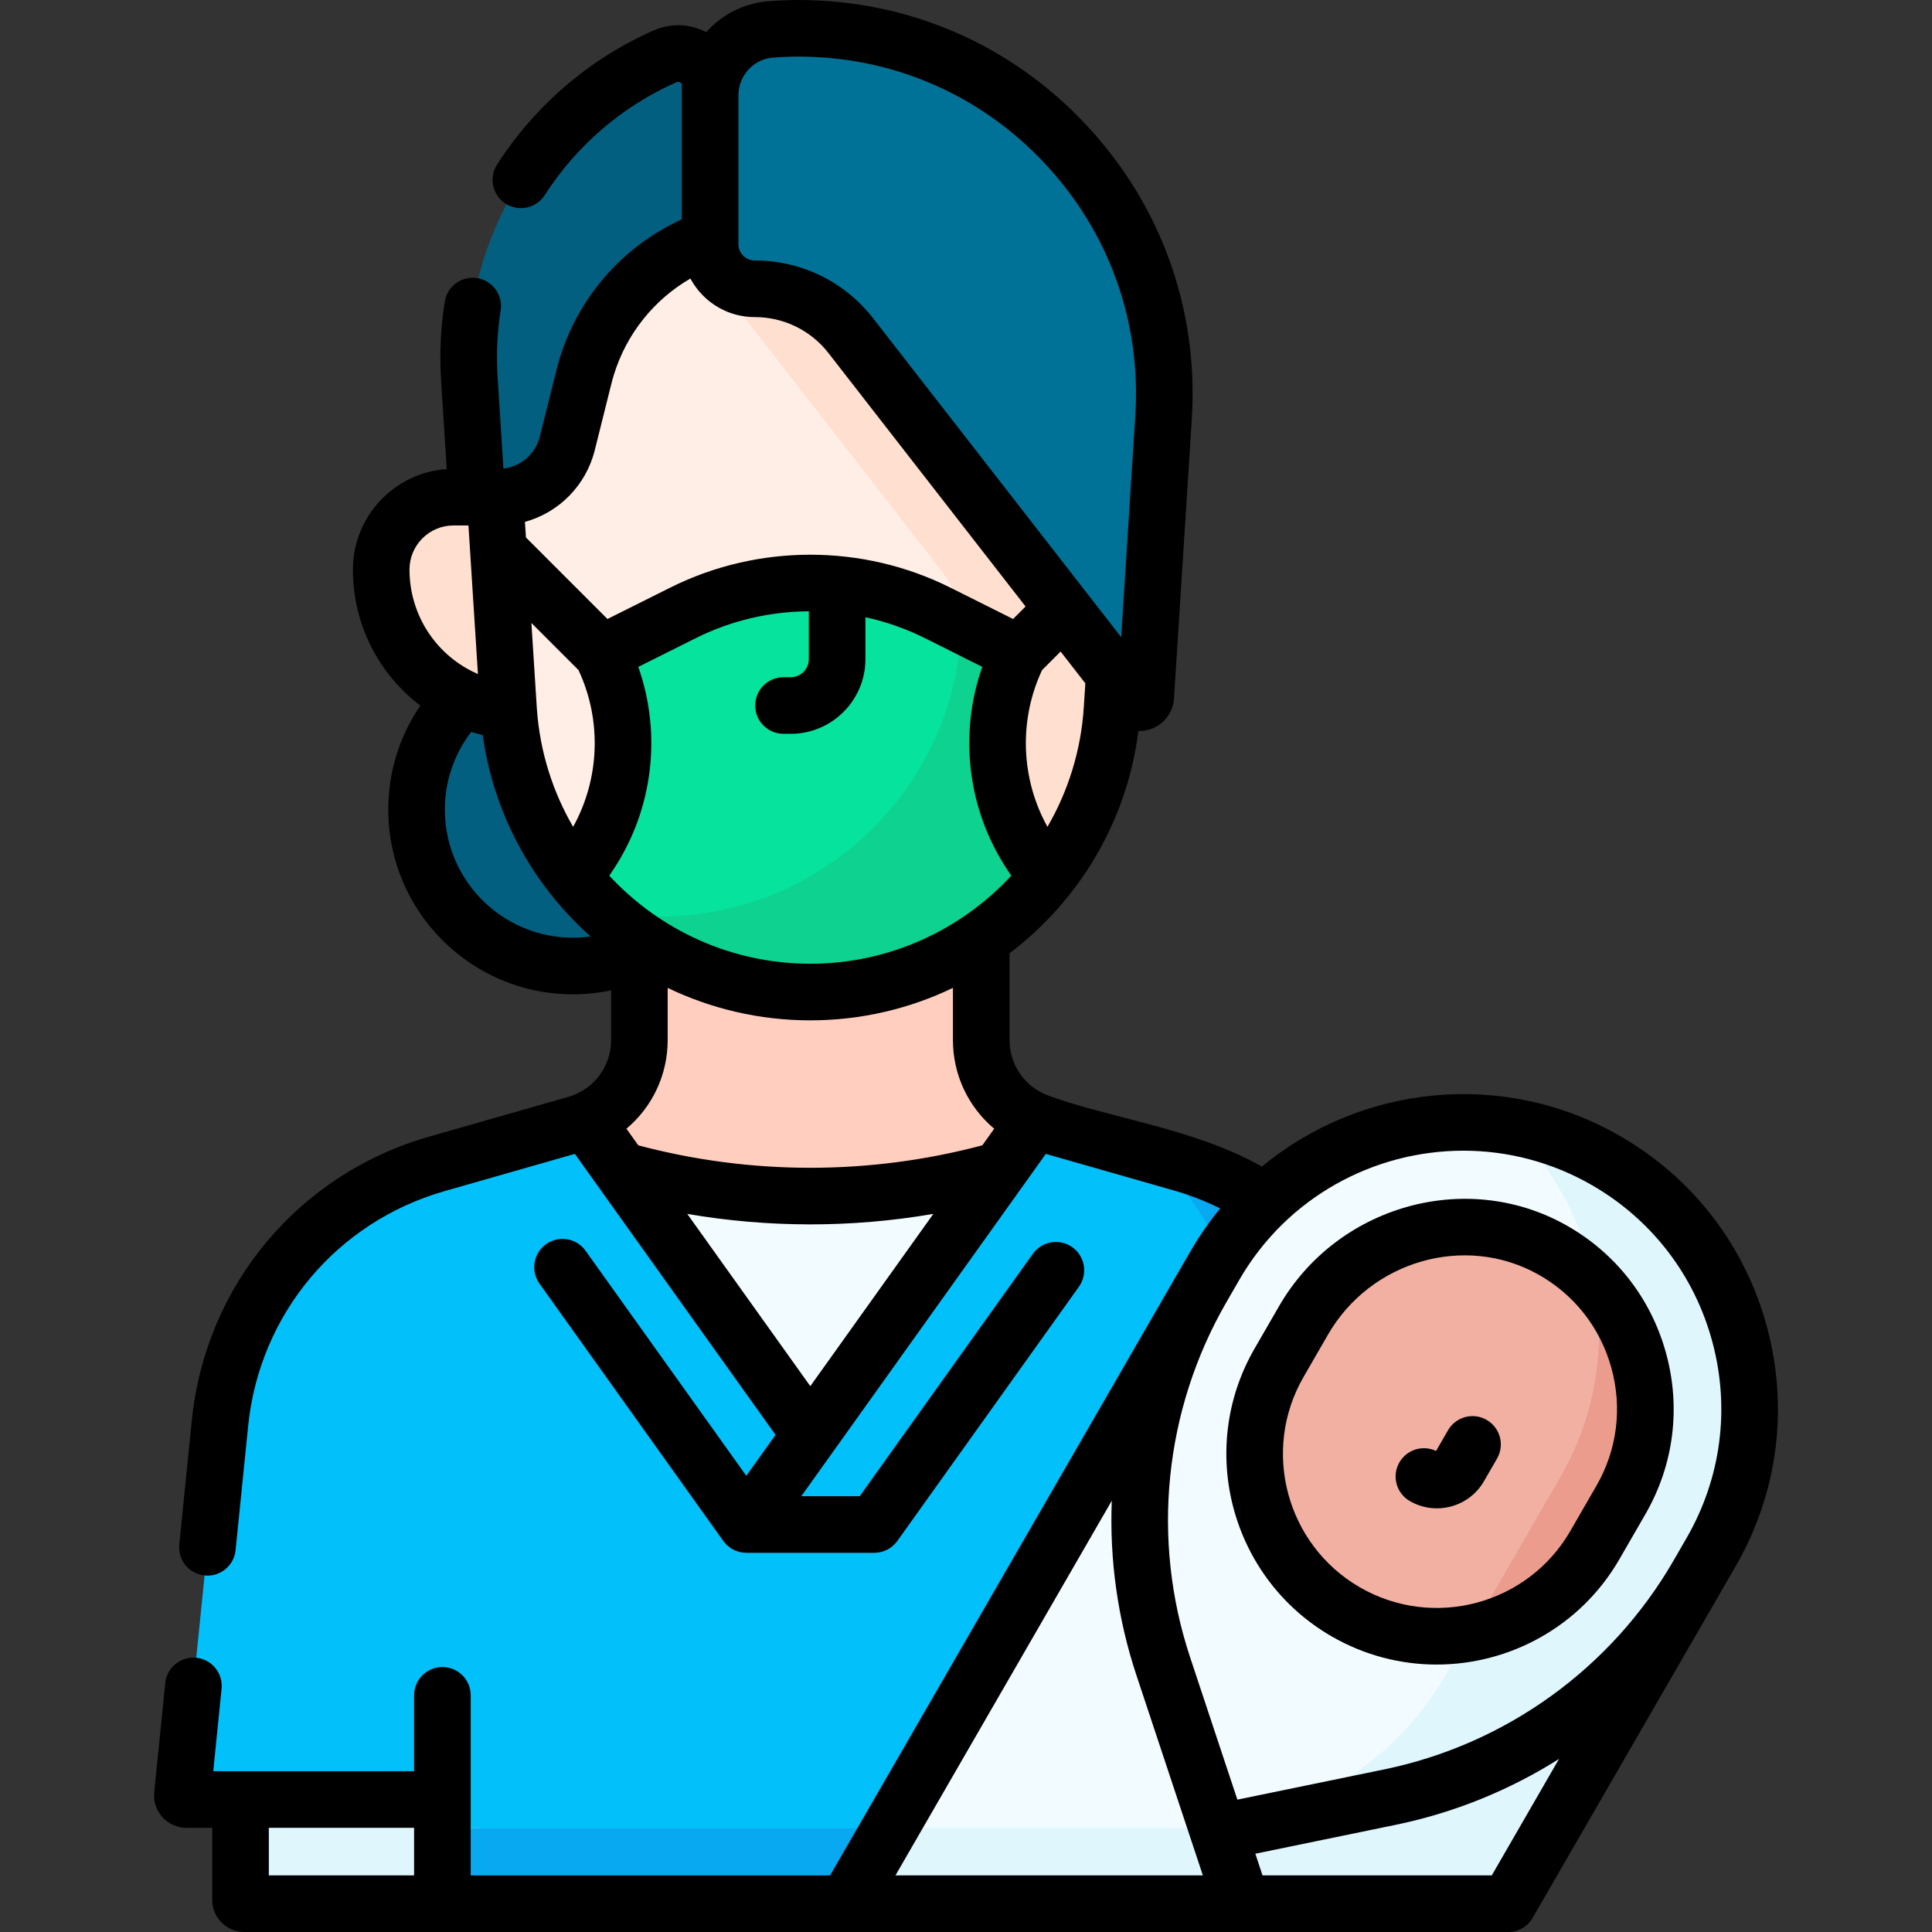
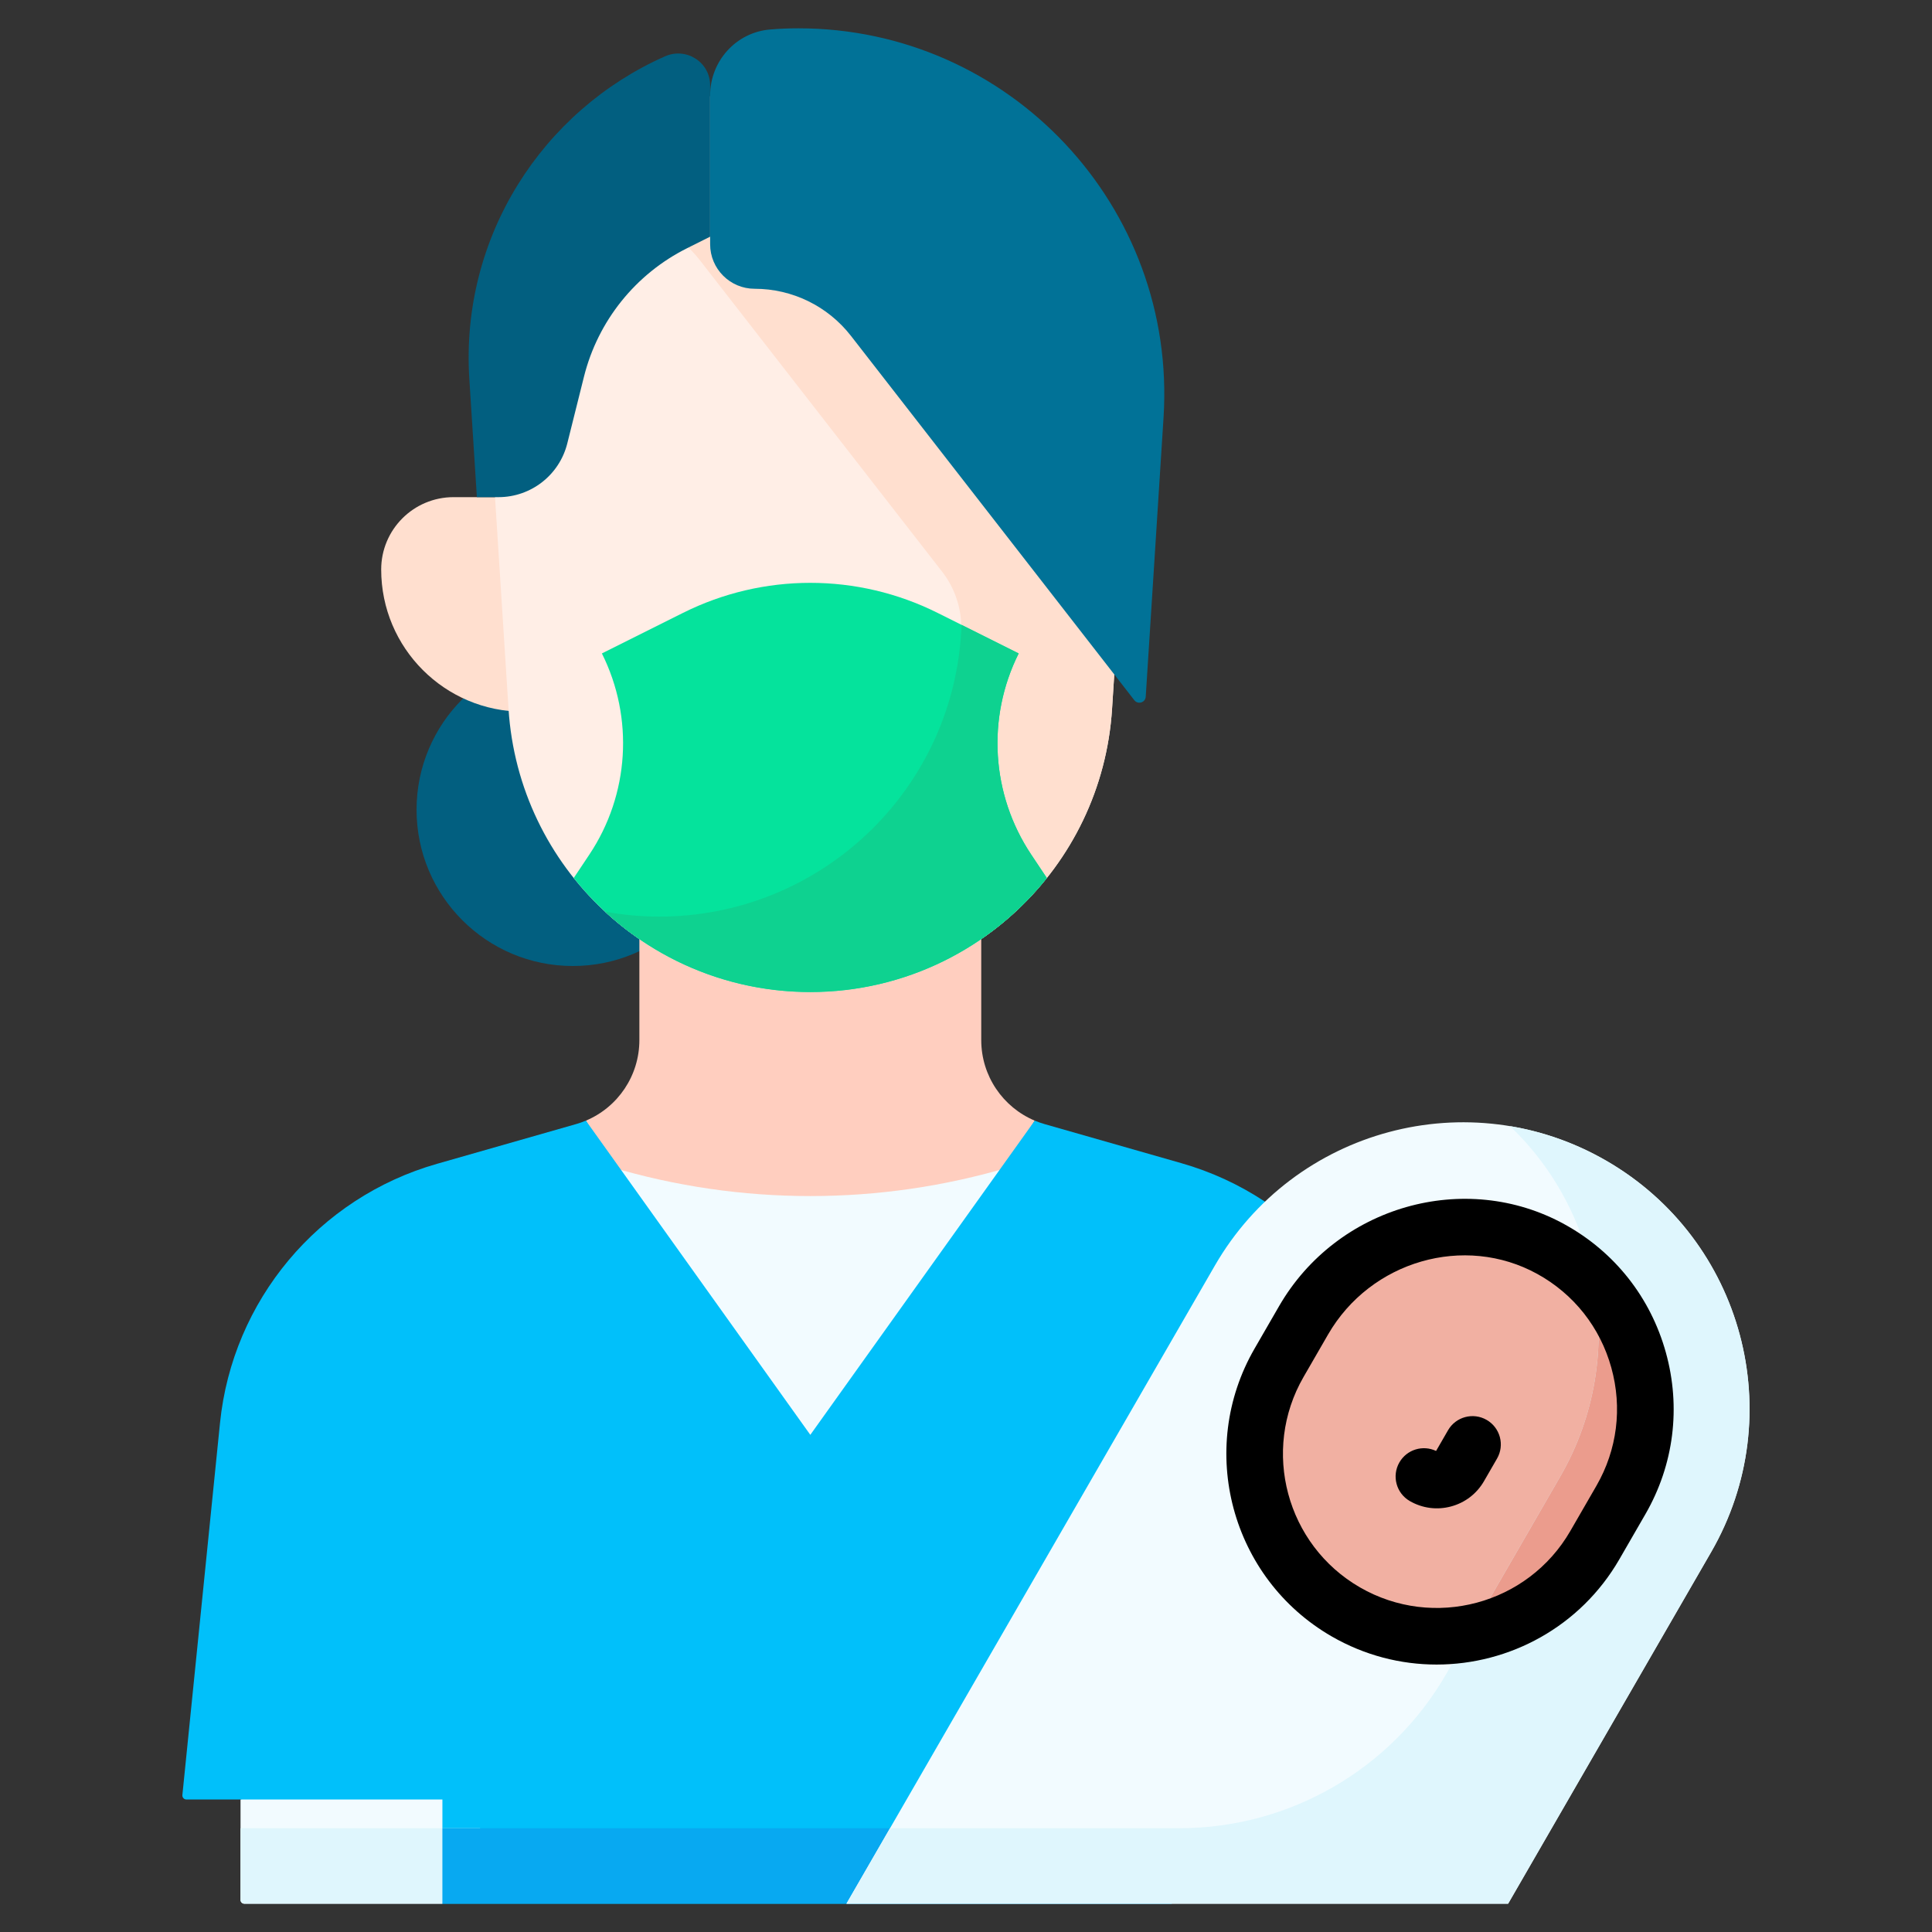
<svg xmlns="http://www.w3.org/2000/svg" id="Capa_1" enable-background="new 0 0 512 512" height="512" viewBox="0 0 512 512" width="512">
  <rect x="0" y="0" width="512" height="512" fill="#333333" stroke="none" />
  <g>
    <circle cx="151.81" cy="214.584" fill="#025f80" r="41.417" />
    <path d="m260.04 275.643v-26.768h-90.599v26.768c0 9.38-5.654 17.763-14.178 21.339l24.158 41.851c34.498 10.28 34.524 10.279 69.022-.001l25.774-41.851c-8.425-3.541-14.177-11.844-14.177-21.338z" fill="#ffcebf" />
    <path d="m161.849 309.261 52.89 98.6 52.891-98.6c-34.498 10.28-71.282 10.28-105.781 0z" fill="#f2fbff" />
    <path d="m143.67 131.75h-23.475c-10.59 0-19.175 8.585-19.175 19.175 0 20.809 16.869 37.679 37.679 37.679h.724z" fill="#ffdfcf" />
    <path d="m214.735 262.903c-42.276 0-77.279-32.842-79.971-75.031l-4.859-76.151c-3.125-48.975 35.755-90.415 84.83-90.415 49.075 0 87.955 41.44 84.83 90.415l-4.859 76.151c-2.692 42.189-37.696 75.031-79.971 75.031z" fill="#ffeee6" />
    <path d="m214.735 21.306c-25.98 0-49.103 11.614-64.649 29.812 2.137 3.259 5.872 5.386 10.094 5.41 9.906.057 19.243 4.653 25.329 12.478l64.152 82.481c3.626 4.662 5.42 10.49 5.044 16.384-2.692 42.19-37.696 75.031-79.971 75.031-4.91 0-9.722-.443-14.397-1.293 14.326 13.245 33.471 21.293 54.398 21.293 42.276 0 77.279-32.841 79.971-75.031l4.859-76.151c3.125-48.974-35.755-90.414-84.83-90.414z" fill="#ffdfcf" />
    <path d="m63.742 476.889v26.611c0 .552.448 1 1 1h52.496l27.611-55.222z" fill="#f2fbff" />
    <path d="m379.438 475.714-8.794-97.861c-2.954-32.875-25.844-60.541-57.583-69.603-12.062-3.444-23.651-6.756-36.234-10.351-.895-.256-1.765-.563-2.61-.918l-59.477 83.269c-46.279-64.791-47.842-66.979-59.477-83.267-.843.354-1.713.66-2.61.916-7.763 2.217-20.084 5.739-36.86 10.531-31.423 8.975-54.209 36.203-57.497 68.717l-9.965 98.556c-.064.635.434 1.186 1.072 1.186h67.836v27.611h193.277v-27.611h67.849c.633 0 1.13-.544 1.073-1.175z" fill="#01c0fa" />
    <path d="m63.742 484.499v19.001c0 .552.448 1 1 1h52.496l10-20.001z" fill="#dff6fd" />
    <path d="m117.239 484.499h193.277v20.001h-193.277z" fill="#08a9f1" />
-     <path d="m379.438 475.714-8.794-97.861c-2.954-32.875-25.844-60.541-57.583-69.603-2.781-.794-5.536-1.581-8.285-2.366 14.529 13.187 24.033 31.575 25.866 51.968l8.204 91.291c.374 4.16-2.903 7.744-7.079 7.744-3.33 0-6.03 2.7-6.03 6.03v13.971h52.628c.633.001 1.13-.543 1.073-1.174z" fill="#08a9f1" />
    <path d="m269.962 173.167-21.488-10.743c-21.24-10.619-46.239-10.619-67.479 0l-21.488 10.743c8.537 17.074 7.271 37.413-3.318 53.296l-4.145 6.218c14.725 18.472 37.41 30.221 62.696 30.221 25.283 0 47.965-11.747 62.69-30.214l-4.15-6.225c-10.588-15.883-11.855-36.222-3.318-53.296z" fill="#05e39c" />
    <path d="m273.275 226.463c-10.589-15.883-11.855-36.223-3.318-53.296l-15.108-7.554-.144 2.258c-2.692 42.19-37.696 75.031-79.971 75.031-4.91 0-9.722-.444-14.397-1.293 14.326 13.246 33.471 21.294 54.399 21.294 25.262 0 47.928-11.727 62.654-30.169.009-.011.018-.022.026-.033.003-.004.007-.008.01-.012z" fill="#0ed290" />
    <path d="m154.756 99.833-4.42 17.68c-2.092 8.368-9.61 14.238-18.236 14.238h-5.722l-1.999-31.333c-2.409-37.758 19.477-71.158 51.855-85.488 5.625-2.49 11.96 1.539 11.96 7.69v40.103l-6.125 3.063c-13.638 6.818-23.615 19.255-27.313 34.047z" fill="#025f80" />
-     <path d="m188.194 64.726v-39.479c0-9.024 6.852-16.663 15.843-17.428 2.477-.211 4.986-.318 7.52-.318 55.996 0 100.359 47.284 96.794 103.167l-4.72 73.973c-.099 1.551-2.063 2.155-3.017.929l-75.104-96.563c-6.124-7.873-15.539-12.478-25.514-12.478-6.518-.001-11.802-5.285-11.802-11.803z" fill="#017297" />
+     <path d="m188.194 64.726v-39.479c0-9.024 6.852-16.663 15.843-17.428 2.477-.211 4.986-.318 7.52-.318 55.996 0 100.359 47.284 96.794 103.167l-4.72 73.973c-.099 1.551-2.063 2.155-3.017.929l-75.104-96.563c-6.124-7.873-15.539-12.478-25.514-12.478-6.518-.001-11.802-5.285-11.802-11.803" fill="#017297" />
    <path d="m399.671 504.499 53.794-93.174c20.968-36.317 8.525-82.755-27.792-103.723-36.317-20.967-82.755-8.524-103.723 27.792l-97.633 169.106z" fill="#f2fbff" />
    <path d="m338.959 361.156 6.497-11.253c13.229-22.914 42.437-31.64 65.597-18.848 23.7 13.089 31.977 43.122 18.5 66.465l-6.903 11.956c-13.343 23.111-42.895 31.029-66.006 17.686-23.11-13.344-31.028-42.895-17.685-66.006z" fill="#f1b0a2" />
    <path d="m425.673 307.602c-8.13-4.694-16.766-7.713-25.511-9.165 24.771 23.621 31.174 61.931 13.301 92.887l-30.229 52.358c-14.582 25.257-41.531 40.816-70.695 40.816h-76.675l-11.548 20.001h175.354l53.794-93.174c20.969-36.317 8.526-82.755-27.791-103.723z" fill="#dff6fd" />
    <path d="m422.651 409.475 6.903-11.956c11.029-19.103 7.488-42.685-7.15-57.796 3.131 17.103.435 35.363-8.94 51.6l-23.974 41.525c13.456-2.465 25.785-10.597 33.161-23.373z" fill="#eb9c8d" />
    <path d="m332.464 357.405c-15.389 26.656-6.224 60.863 20.431 76.252 8.769 5.063 18.351 7.467 27.816 7.467 19.305 0 38.108-10.012 48.435-27.898l6.903-11.956c7.545-13.069 9.468-28.292 5.414-42.867-4.052-14.569-13.564-26.613-26.783-33.914-26.428-14.595-60.395-4.878-75.719 21.664zm12.99 7.501 6.497-11.252c11.266-19.513 36.152-26.706 55.476-16.033 9.664 5.337 16.619 14.146 19.583 24.803 2.966 10.663 1.562 21.795-3.953 31.347l-6.903 11.956c-11.253 19.492-36.268 26.193-55.76 14.941-19.491-11.256-26.193-36.27-14.94-55.762z" />
    <path d="m373.603 397.789c3.335 1.926 7.219 2.433 10.929 1.44 3.716-.996 6.823-3.379 8.746-6.711l3.451-5.978c2.071-3.587.842-8.174-2.745-10.246-3.589-2.071-8.175-.843-10.245 2.745l-3.164 5.481c-3.498-1.668-7.746-.39-9.717 3.024-2.071 3.586-.842 8.173 2.745 10.245z" />
-     <path d="m468.295 351.766c-5.768-21.526-19.573-39.518-38.873-50.66-31.028-17.913-68.898-13.566-95 8.05-17.871-10.197-41.793-13.109-57.299-19.09-5.822-2.447-9.584-8.109-9.584-14.423v-23.012c18.311-13.872 31.112-34.806 34.142-58.905 1.01.023 1.994-.112 2.969-.413 3.682-1.134 6.22-4.351 6.466-8.197l4.719-73.973c1.858-29.117-8.114-56.871-28.077-78.149-19.962-21.276-47.024-32.994-76.201-32.994-2.72 0-5.465.116-8.156.346-6.432.546-12.159 3.608-16.253 8.164-4.313-2.259-9.422-2.441-13.95-.438-17.02 7.532-31.359 19.818-41.469 35.531-2.241 3.484-1.234 8.125 2.249 10.367 3.483 2.24 8.125 1.234 10.366-2.249 8.518-13.24 20.595-23.589 34.926-29.932.362-.158.702-.138 1.014.066.409.267.409.629.409.766v35.467l-1.979.99c-15.615 7.807-27 21.999-31.234 38.936l-4.42 17.679c-1.155 4.62-5.037 7.949-9.65 8.481l-1.546-24.234c-.378-5.924-.105-11.867.812-17.664.647-4.091-2.146-7.933-6.238-8.579-4.086-.642-7.933 2.146-8.579 6.238-1.088 6.885-1.413 13.938-.965 20.961l1.494 23.415c-13.869.932-24.868 12.513-24.868 26.615 0 14.68 6.946 27.793 17.882 36.063-5.534 8.062-8.509 17.59-8.509 27.595 0 26.973 21.944 48.917 48.917 48.917 3.444 0 6.828-.35 10.131-1.046v13.189c0 7.019-4.621 13.12-11.347 15.044l-36.86 10.531c-34.591 9.88-59.281 39.388-62.899 75.175l-3.327 32.902c-.417 4.121 2.587 7.8 6.708 8.217 4.098.421 7.799-2.572 8.217-6.707l3.327-32.902c2.997-29.64 23.445-54.078 52.095-62.26l34.484-9.852 53.186 74.46-7.748 10.847-42.6-59.639c-2.408-3.372-7.093-4.153-10.463-1.743-3.371 2.407-4.152 7.091-1.744 10.462l48.633 68.087c1.382 2 3.681 3.238 6.167 3.238h33.927c2.422 0 4.695-1.17 6.103-3.141l48.123-67.373c2.408-3.371 1.627-8.055-1.744-10.462-3.37-2.408-8.054-1.626-10.463 1.743l-45.88 64.232h-15.487c13.195-18.472 51.101-71.542 64.794-90.711l33.859 9.672c4.272 1.22 8.403 2.821 12.355 4.786-2.9 3.517-5.548 7.32-7.902 11.396l-3.45 5.975-.002.003c-.256.435 2.341-4.055-92.016 159.377h-95.248v-47.722c0-4.143-3.358-7.5-7.5-7.5s-7.5 3.358-7.5 7.5v20.11h-53.23l2.209-21.851c.417-4.122-2.587-7.8-6.708-8.217-4.113-.414-7.8 2.587-8.217 6.708l-2.923 28.917c-.245 2.409.546 4.82 2.169 6.616 1.624 1.797 3.943 2.827 6.365 2.827h6.839v19.111c0 4.687 3.813 8.5 8.5 8.5 108.875 0 207.873 0 334.929-.001 2.68 0 5.155-1.43 6.495-3.75 39.266-68.012 50.278-87.082 50.343-87.196l3.452-5.978c11.141-19.299 14.101-41.782 8.333-63.309zm-253.555 15.58-32.608-45.651c21.412 3.677 43.461 3.736 65.215 0zm48.733-68.227-3.148 4.407c-29.881 7.931-61.288 7.931-91.17 0l-3.146-4.404c6.826-5.718 10.932-14.24 10.932-23.479v-13.842c11.476 5.517 24.306 8.601 37.794 8.601 13.492 0 26.326-3.087 37.804-8.606v13.847c0 9.235 4.107 17.756 10.934 23.476zm-121.187-111.167c-.035-.487.101 1.626-1.461-22.859l12.484 12.484c6.22 13.285 5.642 28.797-1.424 41.547-5.388-9.271-8.79-19.852-9.599-31.172zm26.866-11.222 15.198-7.598c9.395-4.697 19.69-7.074 29.996-7.133v12.675c0 2.645-2.152 4.797-4.798 4.797h-1.913c-4.142 0-7.5 3.358-7.5 7.5 0 4.143 3.358 7.5 7.5 7.5h1.913c10.917 0 19.799-8.881 19.799-19.798v-11.102c5.426 1.185 10.73 3.038 15.775 5.56l15.197 7.598c-6.3 17.861-3.929 37.917 6.722 53.895l.963 1.444c-13.321 14.372-32.339 23.333-53.268 23.333-20.93 0-39.947-8.961-53.268-23.333l.963-1.445c10.65-15.975 13.021-36.032 6.721-53.893zm118.069 10.664c-.736 11.531-4.16 22.307-9.636 31.729-7.066-12.75-7.645-28.262-1.424-41.547l4.914-4.914 6.55 8.421zm-82.548-172.102c2.271-.193 4.587-.291 6.884-.291 24.988 0 48.165 10.036 65.263 28.259s25.637 41.993 24.046 66.93l-3.743 58.673c-7.014-9.018-57.166-73.499-65.692-84.461-7.599-9.77-19.056-15.374-31.434-15.374-2.372 0-4.302-1.931-4.302-4.303v-39.478c-.001-5.154 3.943-9.527 8.978-9.955zm-47.06 104.04c4.765-19.059 4.58-18.411 5.053-19.954 3.372-11.01 10.801-20.069 20.306-25.561.296.544.551.984.954 1.59 1.213 1.804 2.64 3.336 4.367 4.659 1.414 1.082 2.931 1.931 4.473 2.557.173.069.406.162.629.242 1.998.737 4.266 1.163 6.602 1.163 7.474 0 14.709 3.302 19.594 9.582 8.017 10.307 46.585 59.895 52.203 67.118l-3.312 3.312-16.652-8.325c-23.226-11.614-50.959-11.614-74.186 0l-16.653 8.325-21.609-21.609-.263-4.128.009-.003c8.97-2.474 16.143-9.603 18.485-18.968zm-37.417 19.918h3.95l2.512 39.378c-.091-.04-.183-.079-.274-.119-.31-.172-.629-.32-.956-.445-10.102-4.915-16.908-15.259-16.908-27.139.001-6.437 5.238-11.675 11.676-11.675zm-2.303 75.333c0-7.562 2.451-14.732 6.981-20.62 1.003.319 2.023.605 3.057.855 2.824 20.381 12.819 39.323 28.582 53.361-20.536 2.832-38.62-13.154-38.62-33.596zm-46.65 269.806h38.496v12.611h-38.496zm350.68-170.291c15.829 9.139 27.152 23.895 31.883 41.55 4.731 17.656 2.303 36.097-6.836 51.926l-3.455 5.984c-16.477 28.536-44.437 48.713-76.712 55.359l-38.887 8.006-12.51-37.68c-10.382-31.272-6.89-65.573 9.582-94.11l3.457-5.988c12.661-21.929 35.708-34.202 59.377-34.202 11.601 0 23.353 2.95 34.101 9.155zm-127.288 83.608c-.616 15.53 1.535 31.207 6.534 46.263 19.244 57.964 13.518 40.73 14.619 44.031l2.988 8.999h-81.468zm100.706 99.292h-60.759l-1.906-5.742 37.152-7.648c15.538-3.199 30.191-9.174 43.332-17.472z" />
  </g>
</svg>